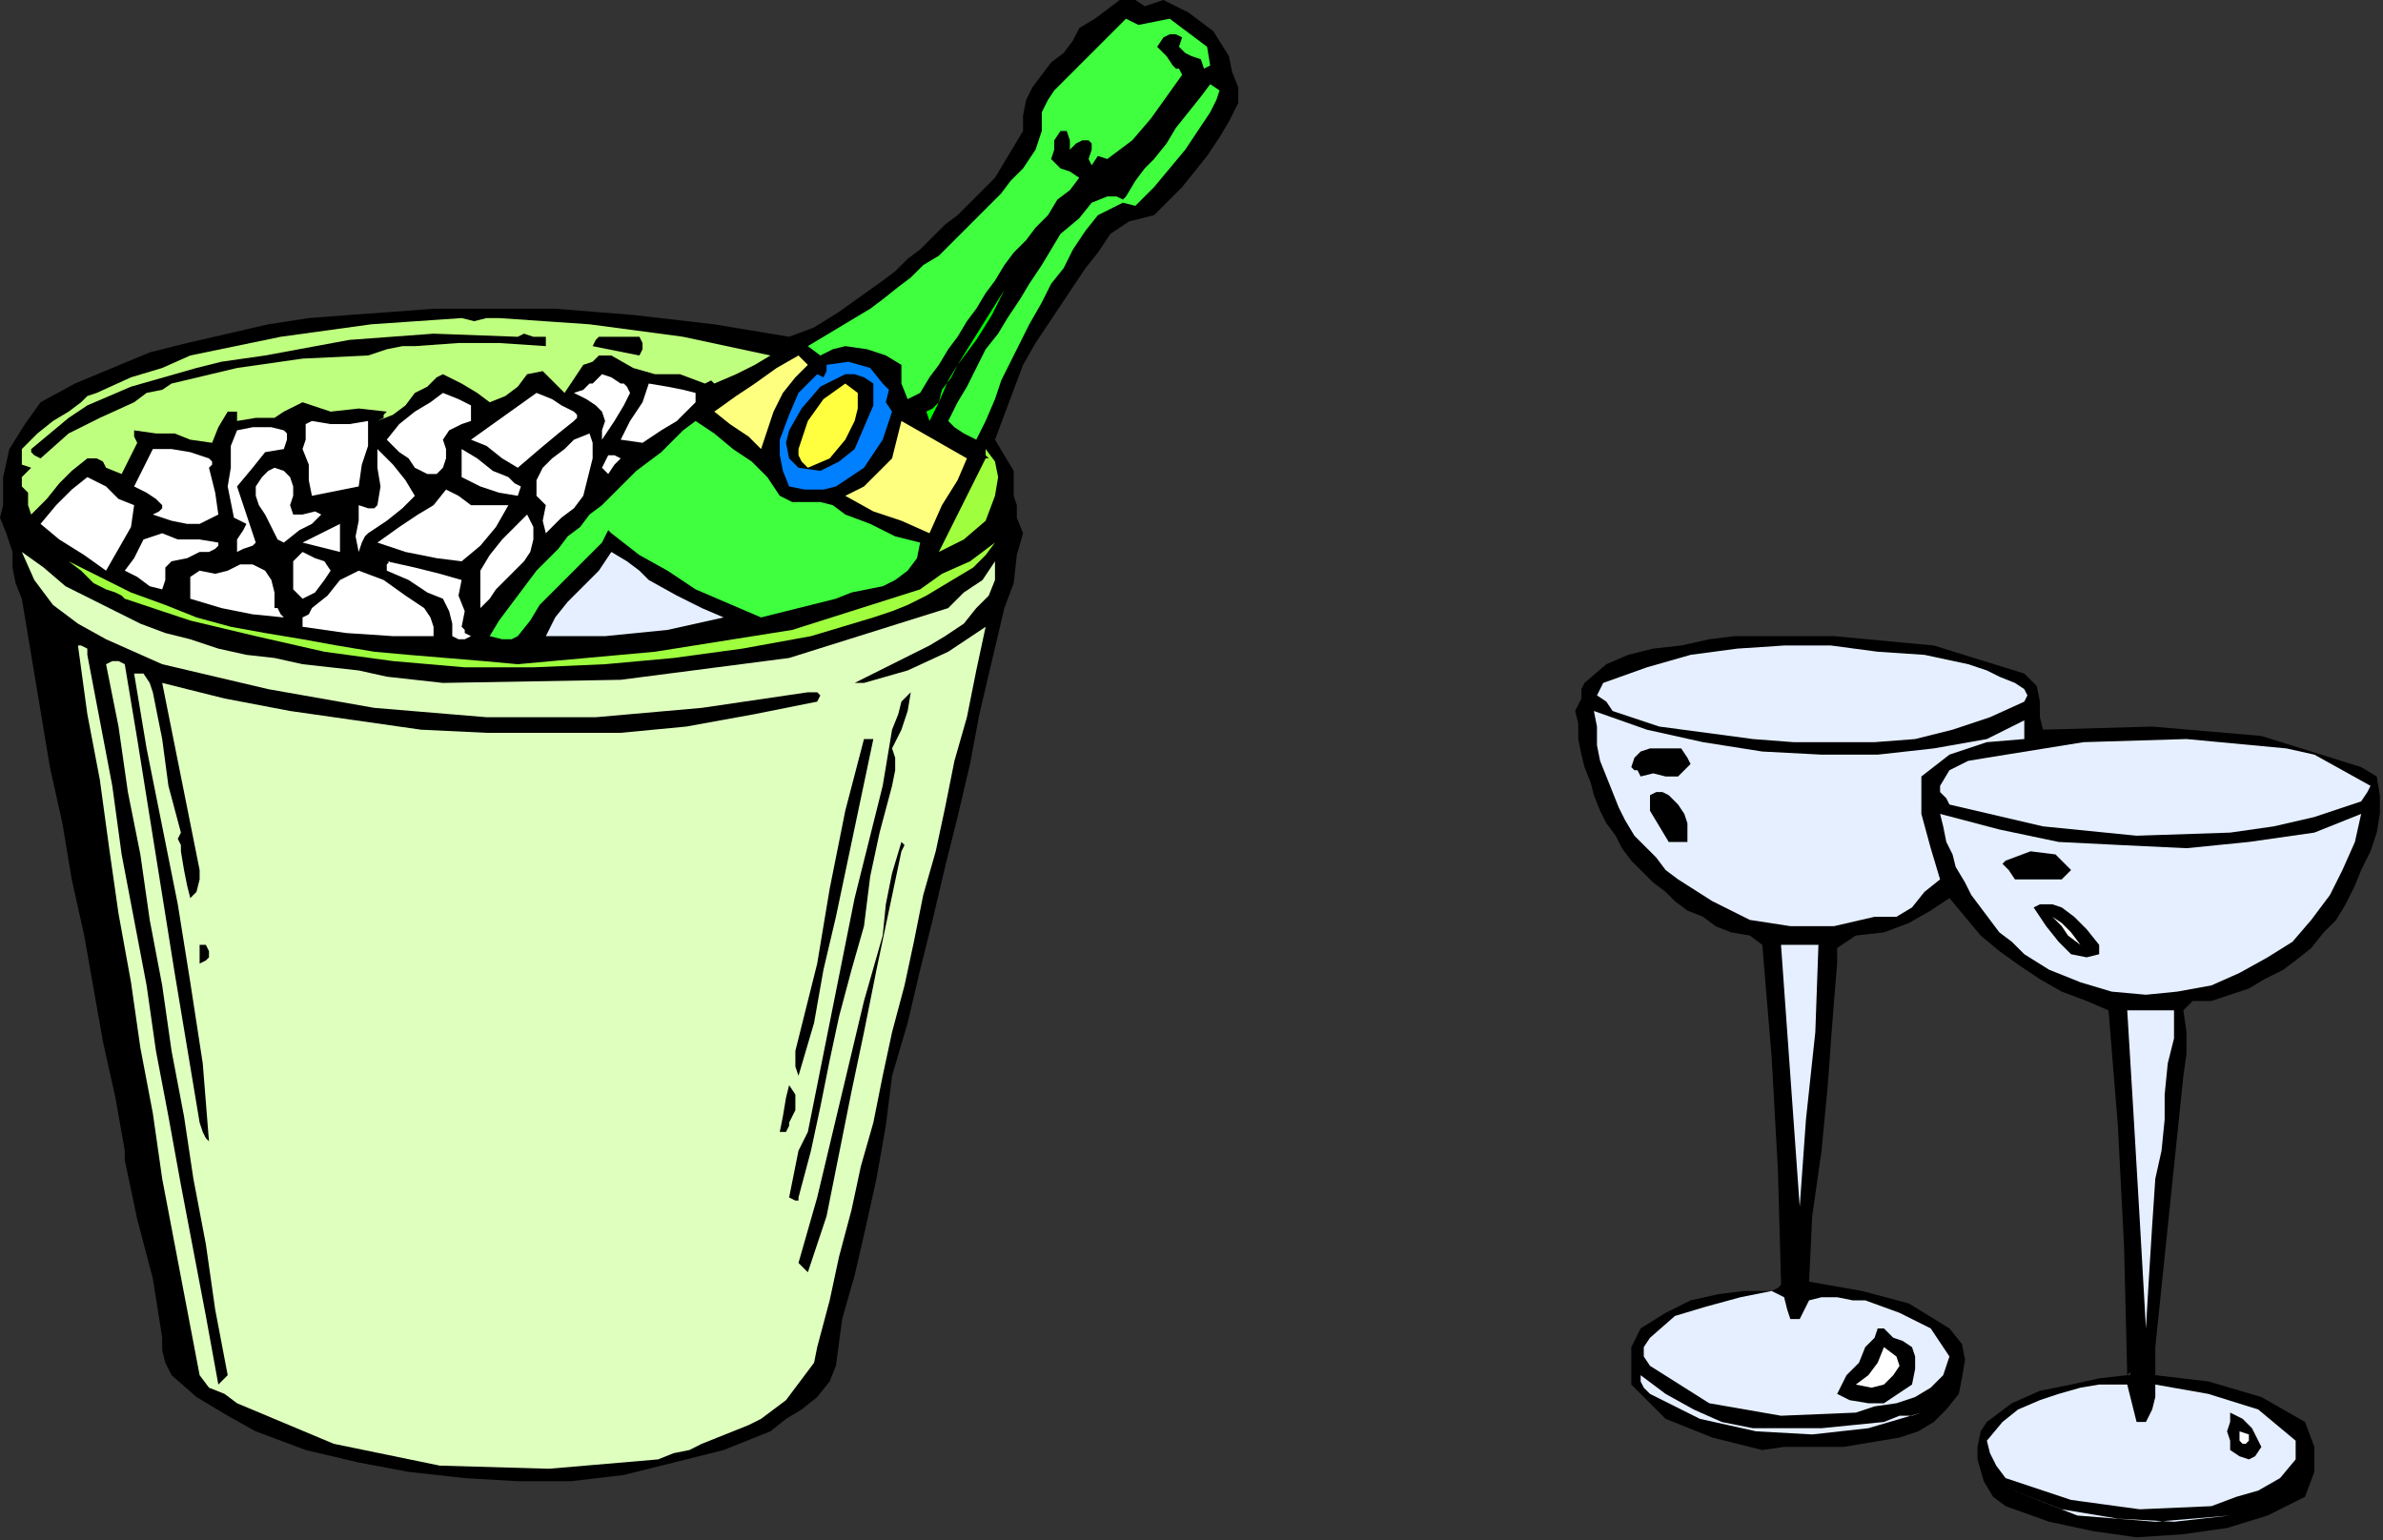
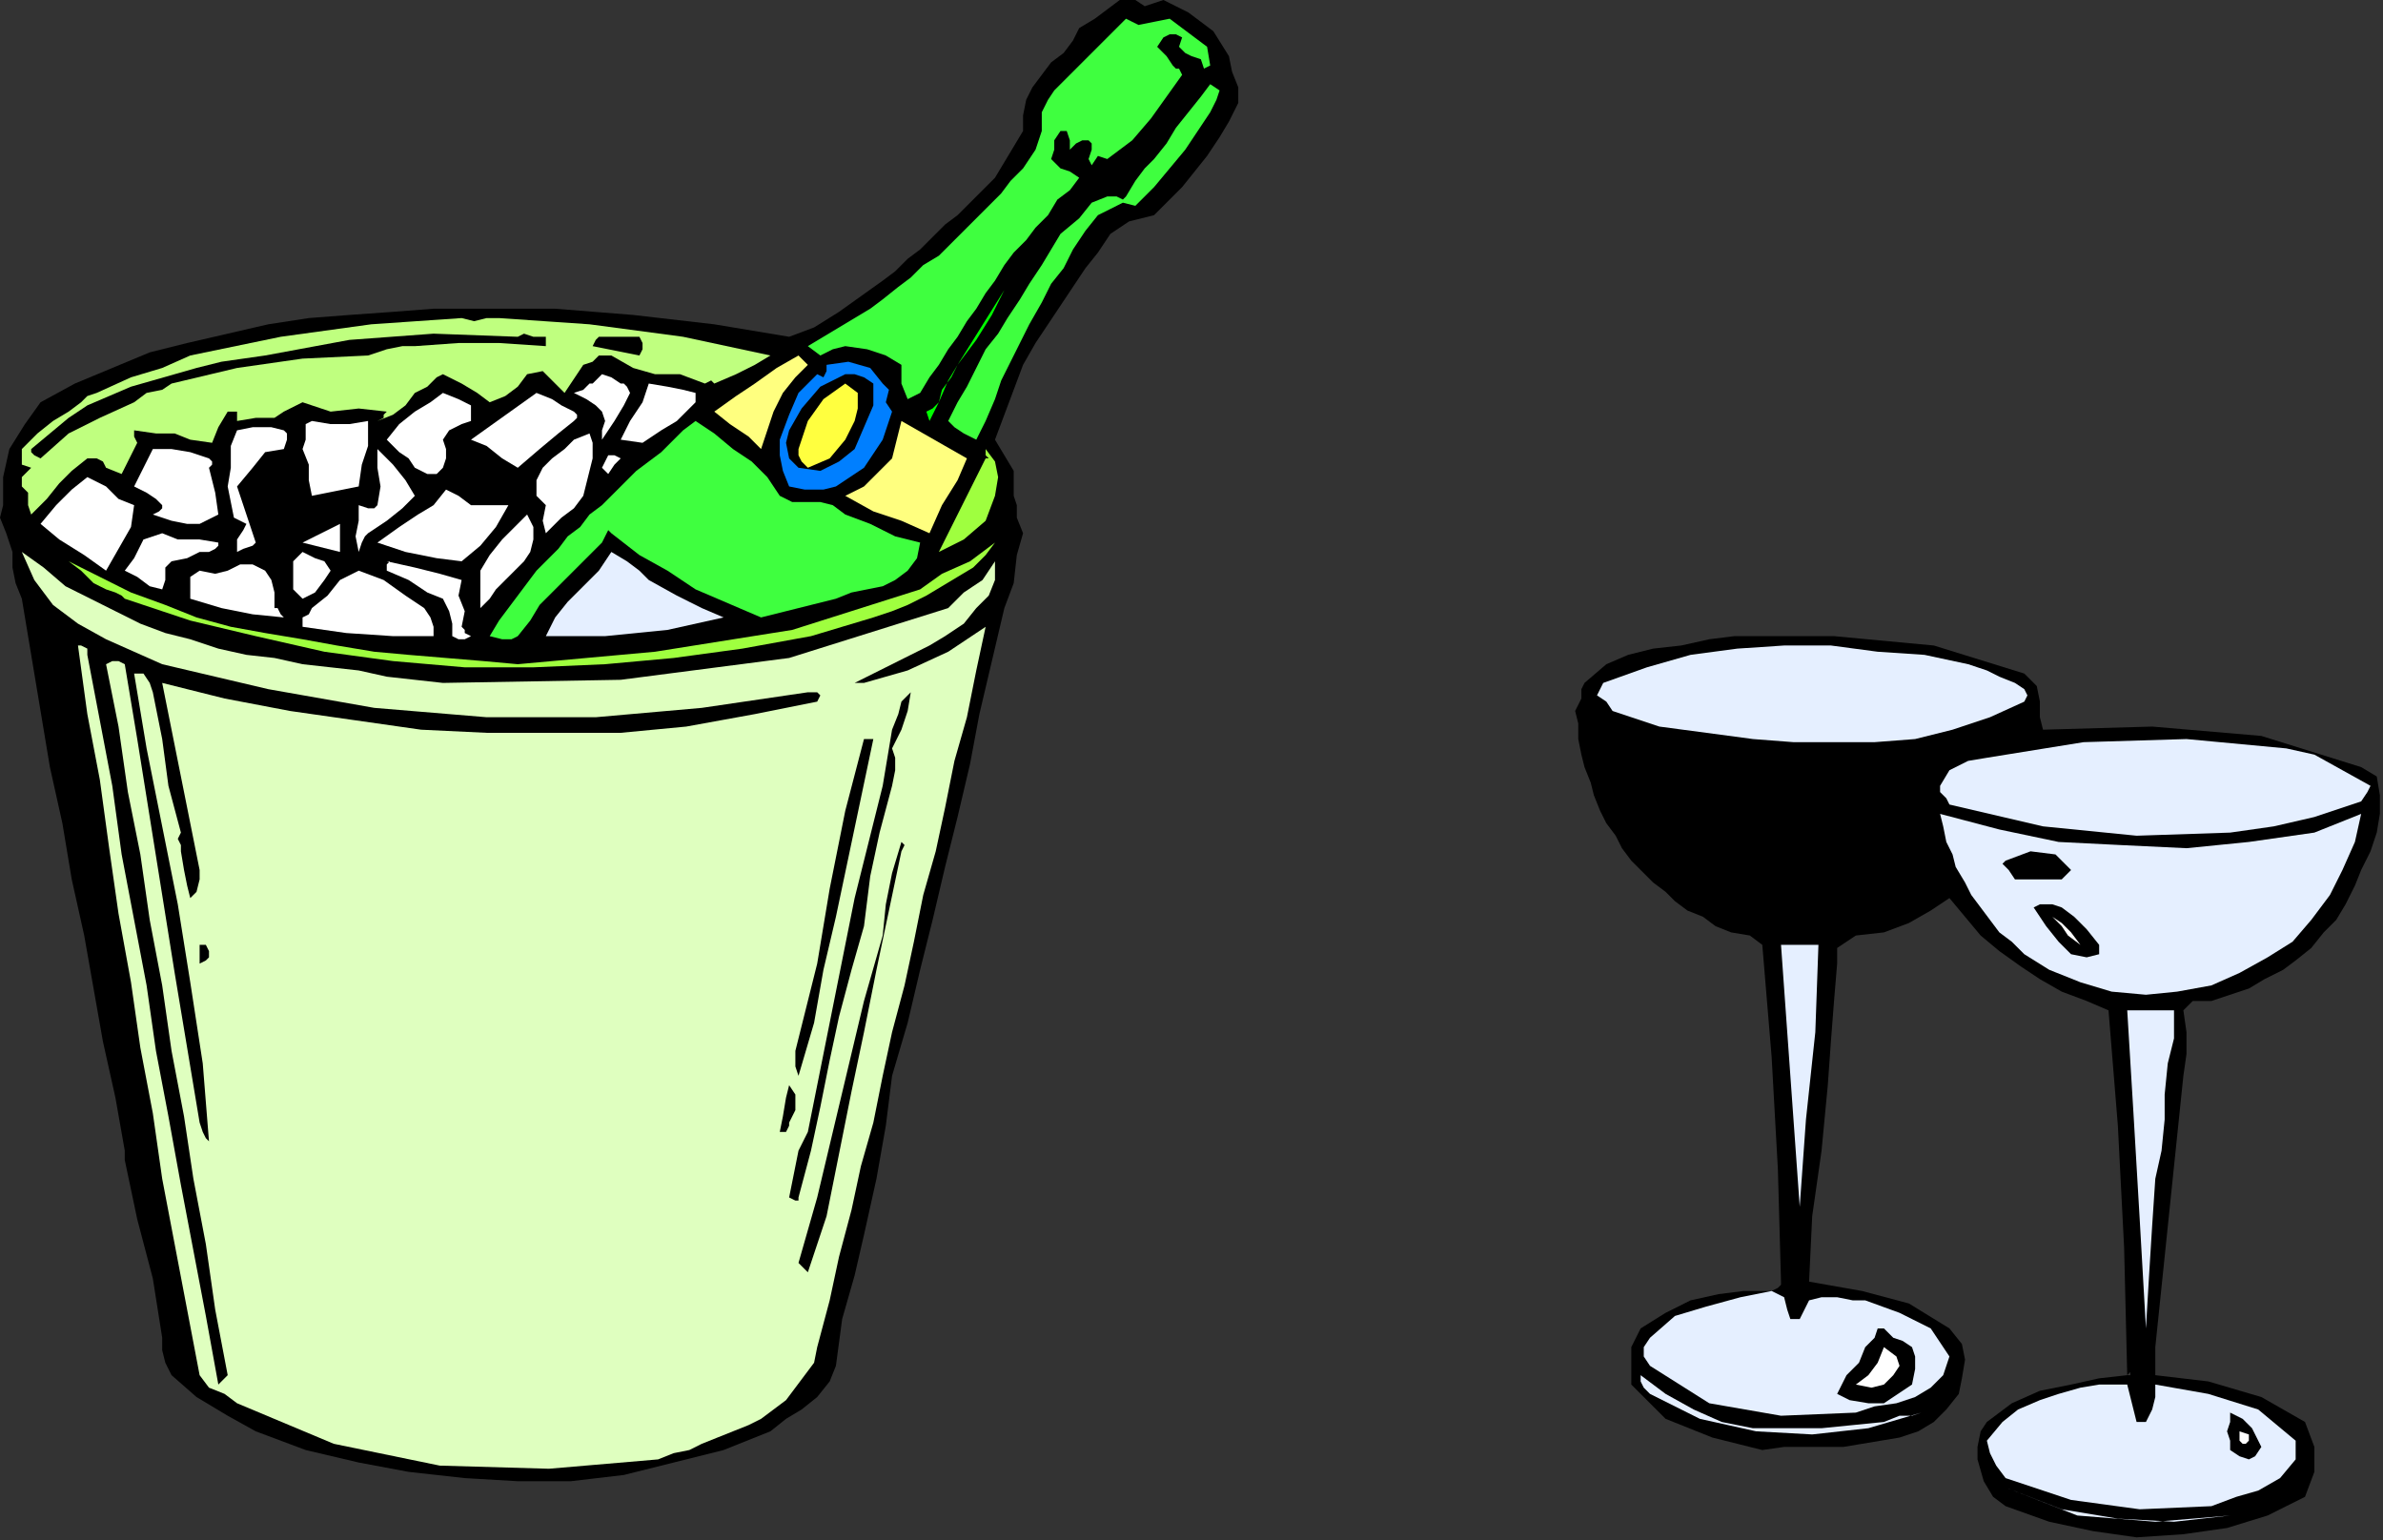
<svg xmlns="http://www.w3.org/2000/svg" xmlns:ns1="http://sodipodi.sourceforge.net/DTD/sodipodi-0.dtd" xmlns:ns2="http://www.inkscape.org/namespaces/inkscape" version="1.0" width="129.371mm" height="83.651mm" id="svg135" ns1:docname="SESSG159.WMF">
  <rect width="100%" height="100%" fill="#333333" stroke="none" />
  <ns1:namedview pagecolor="#ffffff" bordercolor="#666666" borderopacity="1" objecttolerance="10" gridtolerance="10" guidetolerance="10" ns2:pageopacity="0" ns2:pageshadow="2" ns2:window-width="640" ns2:window-height="480" id="namedview137" />
  <defs id="defs3">
    <pattern id="WMFhbasepattern" patternUnits="userSpaceOnUse" width="6" height="6" x="0" y="0" />
  </defs>
  <path style="fill:#000000;fill-rule:evenodd;fill-opacity:1;stroke:none;" d="  M 238.72,0   L 243.84,2.56   L 248.96,6.4   L 252.16,11.52   L 252.16,11.52   L 252.8,14.72   L 254.08,17.92   L 254.08,21.12   L 254.08,21.12   L 252.16,24.96   L 250.24,28.16   L 247.68,32   L 245.12,35.2   L 242.56,38.4   L 239.36,41.6   L 236.8,44.16   L 236.8,44.16   L 231.68,45.44   L 227.84,48   L 225.28,51.84   L 225.28,51.84   L 222.72,55.04   L 220.16,58.88   L 217.6,62.72   L 215.04,66.56   L 212.48,70.4   L 209.92,74.88   L 209.92,74.88   L 208,80   L 206.08,85.12   L 204.16,90.24   L 204.16,90.24   L 206.08,93.44   L 208,96.64   L 208,101.76   L 208,101.76   L 208.64,103.68   L 208.64,106.24   L 209.92,109.44   L 209.92,109.44   L 208.64,113.92   L 208,119.68   L 206.08,124.8   L 206.08,124.8   L 203.52,135.68   L 200.96,146.56   L 199.04,156.8   L 196.48,167.68   L 193.92,177.92   L 191.36,188.8   L 188.8,199.04   L 186.24,209.92   L 183.04,220.8   L 183.04,220.8   L 181.76,231.04   L 179.84,241.92   L 177.28,253.44   L 177.28,253.44   L 175.36,261.76   L 172.8,270.72   L 171.52,280.32   L 171.52,280.32   L 170.24,283.52   L 167.68,286.72   L 164.48,289.28   L 161.28,291.2   L 158.08,293.76   L 158.08,293.76   L 148.48,297.6   L 138.24,300.16   L 128,302.72   L 117.12,304   L 106.24,304   L 95.36,303.36   L 83.84,302.08   L 73.6,300.16   L 62.72,297.6   L 52.48,293.76   L 52.48,293.76   L 46.72,290.56   L 40.32,286.72   L 35.2,282.24   L 35.2,282.24   L 33.92,279.68   L 33.28,277.12   L 33.28,274.56   L 33.28,274.56   L 31.36,262.4   L 28.16,250.24   L 25.6,238.08   L 25.6,238.08   L 25.6,237.44   L 25.6,236.8   L 25.6,236.16   L 25.6,236.16   L 23.68,225.28   L 21.12,213.76   L 19.2,202.88   L 17.28,192   L 14.72,180.48   L 12.8,168.96   L 10.24,157.44   L 8.32,145.92   L 6.4,134.4   L 4.48,122.88   L 4.48,122.88   L 3.2,119.68   L 2.56,116.48   L 2.56,113.28   L 2.56,113.28   L 1.28,109.44   L 0,106.24   L 0.64,103.68   L 0.64,103.68   L 0.64,97.92   L 1.92,92.16   L 5.12,87.04   L 8.32,82.56   L 8.32,82.56   L 15.36,78.72   L 23.04,75.52   L 30.72,72.32   L 38.4,70.4   L 46.72,68.48   L 55.04,66.56   L 63.36,65.28   L 71.68,64.64   L 80.64,64   L 88.96,63.36   L 97.28,63.36   L 105.6,63.36   L 113.92,63.36   L 113.92,63.36   L 129.92,64.64   L 146.56,66.56   L 161.92,69.12   L 161.92,69.12   L 167.04,67.2   L 172.16,64   L 176.64,60.8   L 181.12,57.6   L 181.12,57.6   L 183.68,55.68   L 186.24,53.12   L 188.8,51.2   L 191.36,48.64   L 193.92,46.08   L 196.48,44.16   L 199.04,41.6   L 201.6,39.04   L 204.16,36.48   L 204.16,36.48   L 206.08,33.28   L 208,30.08   L 209.92,26.88   L 209.92,26.88   L 209.92,23.68   L 210.56,20.48   L 211.84,17.92   L 213.76,15.36   L 215.68,12.8   L 218.24,10.88   L 220.16,8.32   L 221.44,5.76   L 221.44,5.76   L 224.64,3.84   L 227.2,1.92   L 229.76,0   L 232.96,0   L 232.96,0   L 234.88,1.28   L 236.8,0.64   L 238.72,0  z " id="path5" />
  <path style="fill:#3fff3f;fill-rule:evenodd;fill-opacity:1;stroke:none;" d="  M 242.56,5.76   L 245.12,7.68   L 247.68,9.6   L 248.32,13.44   L 248.32,13.44   L 247.04,14.08   L 246.4,12.16   L 244.48,11.52   L 244.48,11.52   L 243.2,10.88   L 241.92,9.6   L 242.56,7.68   L 242.56,7.68   L 241.28,7.04   L 240,7.04   L 238.72,7.68   L 238.72,7.68   L 237.44,9.6   L 239.36,11.52   L 240.64,13.44   L 240.64,13.44   L 241.28,14.08   L 241.92,14.08   L 242.56,15.36   L 242.56,15.36   L 239.36,19.84   L 236.16,24.32   L 232.32,28.8   L 227.2,32.64   L 227.2,32.64   L 225.28,32   L 224,33.92   L 223.36,32.64   L 223.36,32.64   L 224,30.72   L 224,29.44   L 223.36,28.8   L 223.36,28.8   L 222.08,28.8   L 220.8,29.44   L 219.52,30.72   L 219.52,30.72   L 219.52,28.8   L 218.88,26.88   L 217.6,26.88   L 217.6,26.88   L 216.32,28.8   L 216.32,30.72   L 215.68,32.64   L 215.68,32.64   L 217.6,34.56   L 219.52,35.2   L 221.44,36.48   L 221.44,36.48   L 219.52,39.04   L 216.96,40.96   L 215.04,44.16   L 212.48,46.72   L 210.56,49.28   L 208,51.84   L 206.08,54.4   L 204.16,57.6   L 202.24,60.16   L 200.32,63.36   L 198.4,65.92   L 196.48,69.12   L 194.56,71.68   L 192.64,74.88   L 190.72,77.44   L 188.8,80.64   L 188.8,80.64   L 186.24,81.92   L 184.96,78.72   L 184.96,74.88   L 184.96,74.88   L 181.76,72.96   L 177.92,71.68   L 173.44,71.04   L 173.44,71.04   L 170.88,71.68   L 168.32,72.96   L 165.76,71.04   L 165.76,71.04   L 168.96,69.12   L 172.16,67.2   L 175.36,65.28   L 178.56,63.36   L 181.12,61.44   L 184.32,58.88   L 186.88,56.96   L 189.44,54.4   L 192.64,52.48   L 195.2,49.92   L 197.76,47.36   L 200.32,44.8   L 202.88,42.24   L 205.44,39.68   L 207.36,37.12   L 209.92,34.56   L 209.92,34.56   L 212.48,30.72   L 213.76,26.88   L 213.76,23.04   L 213.76,23.04   L 215.04,20.48   L 216.32,18.56   L 217.6,17.28   L 217.6,17.28   L 220.8,14.08   L 223.36,11.52   L 225.92,8.96   L 228.48,6.4   L 231.04,3.84   L 231.04,3.84   L 233.6,5.12   L 236.8,4.48   L 240,3.84   L 242.56,5.76  z " id="path7" />
  <path style="fill:#3fff3f;fill-rule:evenodd;fill-opacity:1;stroke:none;" d="  M 248.32,23.04   L 245.76,26.88   L 243.2,30.72   L 240,34.56   L 236.8,38.4   L 232.96,42.24   L 232.96,42.24   L 230.4,41.6   L 227.84,42.88   L 225.28,44.16   L 225.28,44.16   L 222.72,47.36   L 220.16,51.2   L 218.24,55.04   L 215.68,58.24   L 213.76,62.08   L 211.2,66.56   L 209.28,70.4   L 207.36,74.24   L 205.44,78.08   L 204.16,81.92   L 202.24,86.4   L 200.32,90.24   L 200.32,90.24   L 197.76,88.96   L 195.84,87.68   L 194.56,86.4   L 194.56,86.4   L 196.48,82.56   L 198.4,79.36   L 200.32,75.52   L 202.24,71.68   L 204.8,68.48   L 206.72,65.28   L 209.28,61.44   L 211.2,58.24   L 213.76,54.4   L 215.68,51.2   L 217.6,48   L 217.6,48   L 221.44,44.8   L 224,41.6   L 227.2,40.32   L 227.2,40.32   L 227.84,40.32   L 228.48,40.32   L 229.12,40.32   L 229.12,40.32   L 230.4,40.96   L 231.04,40.32   L 231.04,40.32   L 231.04,40.32   L 232.96,37.12   L 234.88,34.56   L 236.8,32.64   L 236.8,32.64   L 239.36,29.44   L 241.28,26.24   L 243.84,23.04   L 246.4,19.84   L 248.32,17.28   L 248.32,17.28   L 250.24,18.56   L 249.6,20.48   L 248.32,23.04  z " id="path9" />
  <path style="fill:#00ff00;fill-rule:evenodd;fill-opacity:1;stroke:none;" d="  M 196.48,74.88   L 199.68,69.76   L 202.88,64.64   L 206.08,59.52   L 206.08,59.52   L 203.52,64.64   L 200.32,69.76   L 196.48,74.88  z " id="path11" />
  <path style="fill:#bfff7f;fill-rule:evenodd;fill-opacity:1;stroke:none;" d="  M 102.4,65.28   L 120.96,66.56   L 140.16,69.12   L 158.08,72.96   L 158.08,72.96   L 154.88,74.88   L 151.04,76.8   L 146.56,78.72   L 146.56,78.72   L 146.56,78.72   L 145.92,78.08   L 144.64,78.72   L 144.64,78.72   L 139.52,76.8   L 134.4,76.8   L 129.92,75.52   L 125.44,72.96   L 125.44,72.96   L 122.88,72.96   L 121.6,74.24   L 119.68,74.88   L 119.68,74.88   L 118.4,76.8   L 117.12,78.72   L 115.84,80.64   L 115.84,80.64   L 113.28,78.08   L 111.36,76.16   L 108.16,76.8   L 108.16,76.8   L 106.24,79.36   L 103.68,81.28   L 100.48,82.56   L 100.48,82.56   L 97.92,80.64   L 94.72,78.72   L 90.88,76.8   L 90.88,76.8   L 89.6,77.44   L 87.68,79.36   L 85.12,80.64   L 85.12,80.64   L 83.2,83.2   L 80.64,85.12   L 77.44,86.4   L 77.44,86.4   L 78.72,85.76   L 78.72,85.12   L 79.36,84.48   L 79.36,84.48   L 73.6,83.84   L 67.84,84.48   L 62.08,82.56   L 62.08,82.56   L 60.8,83.2   L 59.52,83.84   L 58.24,84.48   L 58.24,84.48   L 56.32,85.76   L 52.48,85.76   L 48.64,86.4   L 48.64,86.4   L 48.64,84.48   L 47.36,84.48   L 46.72,84.48   L 46.72,84.48   L 44.8,87.68   L 43.52,90.88   L 39.04,90.24   L 39.04,90.24   L 35.84,88.96   L 32,88.96   L 27.52,88.32   L 27.52,88.32   L 27.52,89.6   L 28.16,90.88   L 27.52,92.16   L 27.52,92.16   L 26.24,94.72   L 24.96,97.28   L 21.76,96   L 21.76,96   L 21.12,94.72   L 19.84,94.08   L 17.92,94.08   L 17.92,94.08   L 14.72,96.64   L 12.16,99.2   L 9.6,102.4   L 6.4,105.6   L 6.4,105.6   L 5.76,103.68   L 5.76,101.12   L 4.48,99.84   L 4.48,99.84   L 4.48,97.92   L 5.76,96.64   L 6.4,96   L 6.4,96   L 4.48,95.36   L 4.48,94.08   L 4.48,92.16   L 4.48,92.16   L 7.68,88.96   L 10.88,86.4   L 14.08,84.48   L 14.08,84.48   L 16.64,82.56   L 17.92,81.28   L 19.84,80.64   L 19.84,80.64   L 26.88,77.44   L 33.28,75.52   L 39.04,72.96   L 39.04,72.96   L 57.6,69.12   L 76.16,66.56   L 94.72,65.28   L 94.72,65.28   L 97.28,65.92   L 99.84,65.28   L 102.4,65.28  z " id="path13" />
  <path style="fill:#000000;fill-rule:evenodd;fill-opacity:1;stroke:none;" d="  M 112,69.12   L 112,69.76   L 112,70.4   L 112,71.04   L 112,71.04   L 102.4,70.4   L 94.08,70.4   L 85.12,71.04   L 85.12,71.04   L 82.56,71.04   L 79.36,71.68   L 75.52,72.96   L 75.52,72.96   L 62.08,73.6   L 48.64,75.52   L 35.2,78.72   L 35.2,78.72   L 33.28,80   L 30.08,80.64   L 27.52,82.56   L 27.52,82.56   L 20.48,85.76   L 14.08,88.96   L 8.32,94.08   L 8.32,94.08   L 7.04,93.44   L 6.4,92.8   L 6.4,92.16   L 6.4,92.16   L 10.24,88.96   L 14.08,85.76   L 17.92,83.2   L 22.4,81.28   L 26.88,79.36   L 31.36,78.08   L 35.84,76.8   L 40.32,75.52   L 45.44,74.24   L 49.92,73.6   L 54.4,72.96   L 54.4,72.96   L 71.68,69.76   L 88.96,68.48   L 106.24,69.12   L 106.24,69.12   L 107.52,68.48   L 109.44,69.12   L 112,69.12   L 112,69.12   L 112,69.12   L 112,69.12   L 112,69.12  z " id="path15" />
  <path style="fill:#000000;fill-rule:evenodd;fill-opacity:1;stroke:none;" d="  M 131.2,69.12   L 131.84,70.4   L 131.84,71.68   L 131.2,72.96   L 131.2,72.96   L 128,72.32   L 124.8,71.68   L 121.6,71.04   L 121.6,71.04   L 122.24,69.76   L 122.88,69.12   L 123.52,69.12   L 123.52,69.12   L 126.72,69.12   L 129.28,69.12   L 131.2,69.12  z " id="path17" />
  <path style="fill:#ffff7f;fill-rule:evenodd;fill-opacity:1;stroke:none;" d="  M 165.76,74.88   L 163.2,77.44   L 160.64,80.64   L 158.72,84.48   L 157.44,88.32   L 156.16,92.16   L 156.16,92.16   L 153.6,89.6   L 149.76,87.04   L 146.56,84.48   L 146.56,84.48   L 151.04,81.28   L 154.88,78.72   L 159.36,75.52   L 163.84,72.96   L 163.84,72.96   L 164.48,73.6   L 165.12,74.24   L 165.76,74.88  z " id="path19" />
  <path style="fill:#007fff;fill-rule:evenodd;fill-opacity:1;stroke:none;" d="  M 181.12,78.72   L 182.4,80   L 181.76,82.56   L 183.04,84.48   L 183.04,84.48   L 181.12,90.24   L 177.28,96   L 171.52,99.84   L 171.52,99.84   L 168.96,100.48   L 165.12,100.48   L 161.92,99.84   L 161.92,99.84   L 160.64,96.64   L 160,93.44   L 160,90.24   L 160,90.24   L 161.92,85.12   L 163.84,80.64   L 167.68,76.8   L 167.68,76.8   L 168.96,77.44   L 169.6,76.16   L 169.6,74.88   L 169.6,74.88   L 174.08,74.24   L 178.56,75.52   L 181.12,78.72  z " id="path21" />
  <path style="fill:#00ff00;fill-rule:evenodd;fill-opacity:1;stroke:none;" d="  M 190.72,86.4   L 190.08,84.48   L 191.36,83.84   L 192.64,82.56   L 192.64,82.56   L 193.28,80   L 195.2,77.44   L 196.48,74.88   L 196.48,74.88   L 194.56,78.08   L 192.64,82.56   L 190.72,86.4  z " id="path23" />
  <path style="fill:#ffffff;fill-rule:evenodd;fill-opacity:1;stroke:none;" d="  M 127.36,78.72   L 128,78.72   L 128.64,79.36   L 129.28,80.64   L 129.28,80.64   L 128,83.2   L 126.08,86.4   L 123.52,90.24   L 123.52,90.24   L 123.52,88.32   L 124.16,86.4   L 123.52,84.48   L 123.52,84.48   L 122.24,83.2   L 120.32,81.92   L 117.76,80.64   L 117.76,80.64   L 119.68,80   L 120.96,78.72   L 121.6,78.72   L 121.6,78.72   L 123.52,76.8   L 125.44,77.44   L 127.36,78.72  z " id="path25" />
  <path style="fill:#000000;fill-rule:evenodd;fill-opacity:1;stroke:none;" d="  M 179.2,78.72   L 179.2,83.2   L 177.28,87.68   L 175.36,92.16   L 175.36,92.16   L 172.16,94.72   L 168.32,96.64   L 163.84,96   L 163.84,96   L 161.92,94.08   L 161.28,90.88   L 161.92,88.32   L 161.92,88.32   L 164.48,83.84   L 168.32,79.36   L 173.44,76.8   L 173.44,76.8   L 175.36,76.8   L 177.28,77.44   L 179.2,78.72  z " id="path27" />
  <path style="fill:#ffffff;fill-rule:evenodd;fill-opacity:1;stroke:none;" d="  M 142.72,80.64   L 142.72,82.56   L 140.8,84.48   L 138.88,86.4   L 138.88,86.4   L 135.68,88.32   L 131.84,90.88   L 127.36,90.24   L 127.36,90.24   L 129.28,86.4   L 131.84,82.56   L 133.12,78.72   L 133.12,78.72   L 136.96,79.36   L 140.16,80   L 142.72,80.64  z " id="path29" />
  <path style="fill:#ffff3f;fill-rule:evenodd;fill-opacity:1;stroke:none;" d="  M 175.36,86.4   L 173.44,90.24   L 170.24,94.08   L 165.76,96   L 165.76,96   L 164.48,94.72   L 163.84,93.44   L 163.84,92.16   L 163.84,92.16   L 165.76,86.4   L 168.96,81.92   L 173.44,78.72   L 173.44,78.72   L 176,80.64   L 176,83.84   L 175.36,86.4  z " id="path31" />
  <path style="fill:#ffffff;fill-rule:evenodd;fill-opacity:1;stroke:none;" d="  M 96.64,86.4   L 94.72,87.04   L 92.16,88.32   L 90.88,90.24   L 90.88,90.24   L 91.52,92.16   L 91.52,94.08   L 90.88,96   L 90.88,96   L 89.6,97.28   L 87.68,97.28   L 85.12,96   L 85.12,96   L 83.84,94.08   L 81.92,92.8   L 79.36,90.24   L 79.36,90.24   L 81.92,87.04   L 85.12,84.48   L 88.32,82.56   L 90.88,80.64   L 90.88,80.64   L 94.08,81.92   L 96.64,83.2   L 96.64,86.4  z " id="path33" />
  <path style="fill:#ffffff;fill-rule:evenodd;fill-opacity:1;stroke:none;" d="  M 117.76,84.48   L 118.4,85.12   L 118.4,85.76   L 117.76,86.4   L 117.76,86.4   L 114.56,88.96   L 110.72,92.16   L 106.24,96   L 106.24,96   L 103.04,94.08   L 99.84,91.52   L 96.64,90.24   L 96.64,90.24   L 101.12,87.04   L 105.6,83.84   L 110.08,80.64   L 110.08,80.64   L 113.28,81.92   L 115.2,83.2   L 117.76,84.48  z " id="path35" />
  <path style="fill:#3fff3f;fill-rule:evenodd;fill-opacity:1;stroke:none;" d="  M 160,101.76   L 162.56,103.04   L 165.76,103.04   L 168.32,103.04   L 170.88,103.68   L 173.44,105.6   L 173.44,105.6   L 178.56,107.52   L 183.68,110.08   L 188.8,111.36   L 188.8,111.36   L 188.16,114.56   L 186.24,117.12   L 183.68,119.04   L 181.12,120.32   L 177.92,120.96   L 174.72,121.6   L 171.52,122.88   L 171.52,122.88   L 166.4,124.16   L 161.28,125.44   L 156.16,126.72   L 156.16,126.72   L 151.68,124.8   L 147.2,122.88   L 142.72,120.96   L 142.72,120.96   L 136.96,117.12   L 131.2,113.92   L 125.44,109.44   L 125.44,109.44   L 124.8,108.8   L 124.16,110.08   L 123.52,111.36   L 123.52,111.36   L 120.96,113.92   L 118.4,116.48   L 115.84,119.04   L 113.28,121.6   L 110.72,124.16   L 108.8,127.36   L 106.24,130.56   L 106.24,130.56   L 104.96,131.2   L 103.04,131.2   L 100.48,130.56   L 100.48,130.56   L 102.4,127.36   L 104.32,124.8   L 106.24,122.24   L 108.16,119.68   L 110.08,117.12   L 112,115.2   L 114.56,112.64   L 116.48,110.08   L 119.04,108.16   L 120.96,105.6   L 123.52,103.68   L 126.08,101.12   L 128,99.2   L 130.56,96.64   L 133.12,94.72   L 135.68,92.8   L 138.24,90.24   L 140.16,88.32   L 142.72,86.4   L 142.72,86.4   L 146.56,88.96   L 150.4,92.16   L 154.24,94.72   L 157.44,97.92   L 160,101.76  z " id="path37" />
  <path style="fill:#ffffff;fill-rule:evenodd;fill-opacity:1;stroke:none;" d="  M 75.52,86.4   L 75.52,91.52   L 74.24,95.36   L 73.6,99.84   L 73.6,99.84   L 70.4,100.48   L 67.2,101.12   L 64,101.76   L 64,101.76   L 63.36,98.56   L 63.36,95.36   L 62.08,92.16   L 62.08,92.16   L 62.72,90.24   L 62.72,87.04   L 64,86.4   L 64,86.4   L 67.84,87.04   L 71.68,87.04   L 75.52,86.4  z " id="path39" />
  <path style="fill:#ffff7f;fill-rule:evenodd;fill-opacity:1;stroke:none;" d="  M 198.4,94.08   L 196.48,98.56   L 193.28,103.68   L 190.72,109.44   L 190.72,109.44   L 184.96,106.88   L 179.2,104.96   L 173.44,101.76   L 173.44,101.76   L 177.28,99.84   L 180.48,96.64   L 183.04,94.08   L 183.04,94.08   L 183.68,91.52   L 184.32,88.96   L 184.96,86.4   L 184.96,86.4   L 189.44,88.96   L 193.92,91.52   L 198.4,94.08  z " id="path41" />
  <path style="fill:#ffffff;fill-rule:evenodd;fill-opacity:1;stroke:none;" d="  M 58.24,92.16   L 54.4,92.8   L 51.84,96   L 48.64,99.84   L 48.64,99.84   L 49.92,103.68   L 51.2,107.52   L 52.48,111.36   L 52.48,111.36   L 51.84,112   L 49.92,112.64   L 48.64,113.28   L 48.64,113.28   L 48.64,110.72   L 49.92,108.8   L 50.56,107.52   L 50.56,107.52   L 48,106.24   L 47.36,103.04   L 46.72,99.84   L 46.72,99.84   L 47.36,96   L 47.36,91.52   L 48.64,88.32   L 48.64,88.32   L 51.84,87.68   L 55.68,87.68   L 58.24,88.32   L 58.24,88.32   L 58.88,88.96   L 58.88,90.24   L 58.24,92.16  z " id="path43" />
  <path style="fill:#ffffff;fill-rule:evenodd;fill-opacity:1;stroke:none;" d="  M 119.68,101.76   L 117.76,104.32   L 115.2,106.24   L 112,109.44   L 112,109.44   L 111.36,106.88   L 112,103.68   L 110.08,101.76   L 110.08,101.76   L 110.08,98.56   L 111.36,96   L 113.28,94.08   L 115.84,92.16   L 117.76,90.24   L 117.76,90.24   L 120.96,88.96   L 121.6,90.88   L 121.6,94.08   L 121.6,94.08   L 120.96,96.64   L 120.32,99.2   L 119.68,101.76  z " id="path45" />
  <path style="fill:#ffffff;fill-rule:evenodd;fill-opacity:1;stroke:none;" d="  M 42.88,94.08   L 43.52,94.72   L 43.52,95.36   L 42.88,96   L 42.88,96   L 44.16,101.12   L 44.8,105.6   L 40.96,107.52   L 40.96,107.52   L 38.4,107.52   L 35.2,106.88   L 31.36,105.6   L 31.36,105.6   L 32.64,104.96   L 33.28,104.32   L 33.28,103.68   L 33.28,103.68   L 32,102.4   L 30.08,101.12   L 27.52,99.84   L 27.52,99.84   L 28.8,97.28   L 30.08,94.72   L 31.36,92.16   L 31.36,92.16   L 35.2,92.16   L 39.04,92.8   L 42.88,94.08  z " id="path47" />
-   <path style="fill:#ffffff;fill-rule:evenodd;fill-opacity:1;stroke:none;" d="  M 104.32,97.92   L 105.6,99.2   L 106.88,99.84   L 106.24,101.76   L 106.24,101.76   L 102.4,101.12   L 98.56,99.84   L 94.72,97.92   L 94.72,97.92   L 94.72,96   L 94.72,94.08   L 94.72,92.16   L 94.72,92.16   L 97.92,94.08   L 101.12,96.64   L 104.32,97.92  z " id="path49" />
  <path style="fill:#9fff3f;fill-rule:evenodd;fill-opacity:1;stroke:none;" d="  M 204.16,101.76   L 202.24,106.88   L 197.76,110.72   L 192.64,113.28   L 192.64,113.28   L 195.84,106.88   L 199.04,100.48   L 202.24,94.08   L 202.24,94.08   L 202.88,94.08   L 202.24,93.44   L 202.24,92.16   L 202.24,92.16   L 204.16,94.72   L 204.8,97.92   L 204.16,101.76  z " id="path51" />
  <path style="fill:#ffffff;fill-rule:evenodd;fill-opacity:1;stroke:none;" d="  M 85.12,101.76   L 82.56,104.32   L 79.36,106.88   L 75.52,109.44   L 75.52,109.44   L 74.88,110.08   L 74.24,111.36   L 73.6,113.28   L 73.6,113.28   L 72.96,110.08   L 73.6,106.88   L 73.6,103.68   L 73.6,103.68   L 75.52,104.32   L 76.8,104.32   L 77.44,103.68   L 77.44,103.68   L 78.08,99.84   L 77.44,96   L 77.44,92.16   L 77.44,92.16   L 80.64,95.36   L 83.2,98.56   L 85.12,101.76  z " id="path53" />
  <path style="fill:#ffffff;fill-rule:evenodd;fill-opacity:1;stroke:none;" d="  M 127.36,94.08   L 126.08,95.36   L 124.8,97.28   L 123.52,96   L 123.52,96   L 124.8,93.44   L 126.08,93.44   L 127.36,94.08  z " id="path55" />
-   <path style="fill:#ffffff;fill-rule:evenodd;fill-opacity:1;stroke:none;" d="  M 60.16,99.84   L 60.16,101.76   L 59.52,103.68   L 60.16,105.6   L 60.16,105.6   L 62.08,105.6   L 64.64,104.96   L 65.92,105.6   L 65.92,105.6   L 64,107.52   L 61.44,108.8   L 58.24,111.36   L 58.24,111.36   L 56.96,110.72   L 55.68,108.16   L 54.4,105.6   L 54.4,105.6   L 53.12,103.68   L 52.48,101.76   L 52.48,99.84   L 52.48,99.84   L 53.76,97.92   L 55.04,96.64   L 56.32,96   L 56.32,96   L 58.24,96.64   L 59.52,97.92   L 60.16,99.84  z " id="path57" />
  <path style="fill:#ffffff;fill-rule:evenodd;fill-opacity:1;stroke:none;" d="  M 27.52,103.68   L 26.88,108.16   L 24.32,112.64   L 21.76,117.12   L 21.76,117.12   L 17.28,113.92   L 12.16,110.72   L 8.32,107.52   L 8.32,107.52   L 11.52,103.68   L 14.72,100.48   L 17.92,97.92   L 17.92,97.92   L 21.76,99.84   L 24.32,102.4   L 27.52,103.68  z " id="path59" />
  <path style="fill:#ffffff;fill-rule:evenodd;fill-opacity:1;stroke:none;" d="  M 104.32,103.68   L 101.76,108.16   L 98.56,112   L 94.72,115.2   L 94.72,115.2   L 89.6,114.56   L 83.2,113.28   L 77.44,111.36   L 77.44,111.36   L 81.92,108.16   L 85.76,105.6   L 88.96,103.68   L 88.96,103.68   L 91.52,100.48   L 94.08,101.76   L 96.64,103.68   L 96.64,103.68   L 99.2,103.68   L 101.76,103.68   L 104.32,103.68  z " id="path61" />
  <path style="fill:#ffffff;fill-rule:evenodd;fill-opacity:1;stroke:none;" d="  M 98.56,124.8   L 98.56,122.24   L 98.56,119.68   L 98.56,117.12   L 98.56,117.12   L 100.48,113.92   L 103.04,110.72   L 105.6,108.16   L 108.16,105.6   L 108.16,105.6   L 109.44,108.16   L 109.44,110.72   L 108.8,113.28   L 107.52,115.2   L 105.6,117.12   L 103.68,119.04   L 101.76,120.96   L 100.48,122.88   L 98.56,124.8  z " id="path63" />
  <path style="fill:#ffffff;fill-rule:evenodd;fill-opacity:1;stroke:none;" d="  M 69.76,113.28   L 67.2,112.64   L 64.64,112   L 62.08,111.36   L 62.08,111.36   L 64.64,110.08   L 67.2,108.8   L 69.76,107.52   L 69.76,107.52   L 69.76,108.8   L 69.76,110.72   L 69.76,113.28  z " id="path65" />
  <path style="fill:#ffffff;fill-rule:evenodd;fill-opacity:1;stroke:none;" d="  M 44.8,111.36   L 44.8,112   L 44.16,112.64   L 42.88,113.28   L 42.88,113.28   L 40.96,113.28   L 38.4,114.56   L 35.2,115.2   L 35.2,115.2   L 33.92,116.48   L 33.92,119.04   L 33.28,120.96   L 33.28,120.96   L 30.72,120.32   L 28.16,118.4   L 25.6,117.12   L 25.6,117.12   L 27.52,114.56   L 29.44,110.72   L 33.28,109.44   L 33.28,109.44   L 36.48,110.72   L 40.96,110.72   L 44.8,111.36  z " id="path67" />
  <path style="fill:#9fff3f;fill-rule:evenodd;fill-opacity:1;stroke:none;" d="  M 204.16,111.36   L 202.24,113.92   L 199.68,116.48   L 196.48,118.4   L 193.28,120.32   L 190.08,122.24   L 186.24,124.16   L 183.04,125.44   L 179.2,126.72   L 179.2,126.72   L 166.4,130.56   L 152.32,133.12   L 138.24,135.04   L 124.16,136.32   L 109.44,136.96   L 95.36,136.96   L 80.64,135.68   L 66.56,133.76   L 52.48,130.56   L 39.04,127.36   L 25.6,122.88   L 25.6,122.88   L 24.96,122.24   L 23.68,121.6   L 21.76,120.96   L 21.76,120.96   L 19.2,119.68   L 16.64,117.12   L 14.08,115.2   L 14.08,115.2   L 20.48,118.4   L 26.88,121.6   L 33.92,124.16   L 40.32,126.72   L 47.36,128.64   L 54.4,129.92   L 62.08,131.2   L 69.12,132.48   L 76.8,133.76   L 83.84,134.4   L 91.52,135.04   L 99.2,135.68   L 106.24,136.32   L 106.24,136.32   L 134.4,133.76   L 162.56,129.28   L 188.8,120.96   L 188.8,120.96   L 193.28,117.76   L 199.04,115.2   L 204.16,111.36  z " id="path69" />
  <path style="fill:#dfffbf;fill-rule:evenodd;fill-opacity:1;stroke:none;" d="  M 90.88,140.16   L 127.36,139.52   L 161.92,135.04   L 194.56,124.8   L 194.56,124.8   L 197.76,121.6   L 201.6,119.04   L 204.16,115.2   L 204.16,115.2   L 204.16,119.04   L 202.88,122.24   L 200.32,124.8   L 200.32,124.8   L 197.76,128   L 193.92,130.56   L 190.72,132.48   L 186.88,134.4   L 183.04,136.32   L 179.2,138.24   L 175.36,140.16   L 175.36,140.16   L 176,140.16   L 176.64,140.16   L 177.28,140.16   L 177.28,140.16   L 186.24,137.6   L 194.56,133.76   L 202.24,128.64   L 202.24,128.64   L 200.32,137.6   L 198.4,147.2   L 195.84,156.16   L 193.92,165.76   L 192,174.72   L 189.44,183.68   L 187.52,193.28   L 185.6,202.24   L 183.04,211.84   L 181.12,220.8   L 179.2,230.4   L 176.64,239.36   L 174.72,248.32   L 172.16,257.92   L 170.24,266.88   L 167.68,276.48   L 167.68,276.48   L 167.04,279.68   L 165.12,282.24   L 163.2,284.8   L 161.28,287.36   L 158.72,289.28   L 156.16,291.2   L 153.6,292.48   L 150.4,293.76   L 147.2,295.04   L 144,296.32   L 141.44,297.6   L 138.24,298.24   L 135.04,299.52   L 135.04,299.52   L 112.64,301.44   L 90.24,300.8   L 68.48,296.32   L 48.64,288   L 48.64,288   L 46.08,286.08   L 42.88,284.8   L 40.96,282.24   L 40.96,282.24   L 38.4,268.8   L 35.84,255.36   L 33.28,241.92   L 33.28,241.92   L 33.28,241.92   L 33.28,241.92   L 33.28,241.92   L 33.28,241.92   L 31.36,228.48   L 28.8,215.04   L 26.88,201.6   L 24.32,187.52   L 22.4,174.08   L 20.48,160   L 17.92,146.56   L 16,132.48   L 16,132.48   L 16.64,132.48   L 17.92,133.12   L 17.92,134.4   L 17.92,134.4   L 20.48,147.84   L 23.04,161.28   L 24.96,175.36   L 27.52,188.8   L 30.08,202.24   L 32,215.68   L 34.56,229.12   L 37.12,243.2   L 39.68,256.64   L 42.24,270.08   L 44.8,284.16   L 44.8,284.16   L 45.44,283.52   L 46.08,282.88   L 46.72,282.24   L 46.72,282.24   L 44.16,268.8   L 42.24,255.36   L 39.68,241.92   L 37.76,229.12   L 35.2,215.68   L 33.28,202.24   L 30.72,188.8   L 28.8,175.36   L 26.24,162.56   L 24.32,149.12   L 21.76,136.32   L 21.76,136.32   L 23.04,135.68   L 24.32,135.68   L 25.6,136.32   L 25.6,136.32   L 28.16,151.68   L 30.72,167.68   L 33.28,183.68   L 35.84,199.68   L 38.4,215.04   L 40.96,230.4   L 40.96,230.4   L 41.6,232.32   L 42.24,233.6   L 42.88,234.24   L 42.88,234.24   L 41.6,218.24   L 39.04,201.6   L 36.48,185.6   L 33.28,169.6   L 30.08,153.6   L 27.52,138.24   L 27.52,138.24   L 29.44,138.24   L 30.72,140.16   L 31.36,142.08   L 31.36,142.08   L 33.28,151.68   L 34.56,161.28   L 37.12,170.88   L 37.12,170.88   L 36.48,172.16   L 37.12,173.44   L 37.12,174.72   L 37.12,174.72   L 37.76,178.56   L 38.4,181.76   L 39.04,184.32   L 39.04,184.32   L 40.32,183.04   L 40.96,180.48   L 40.96,178.56   L 40.96,178.56   L 38.4,165.76   L 35.84,152.96   L 33.28,140.16   L 33.28,140.16   L 46.08,143.36   L 59.52,145.92   L 72.96,147.84   L 86.4,149.76   L 99.84,150.4   L 113.92,150.4   L 127.36,150.4   L 140.8,149.12   L 154.88,146.56   L 167.68,144   L 167.68,144   L 168.32,142.72   L 167.68,142.08   L 165.76,142.08   L 165.76,142.08   L 144,145.28   L 122.24,147.2   L 99.84,147.2   L 76.8,145.28   L 55.04,141.44   L 33.28,136.32   L 33.28,136.32   L 27.52,133.76   L 21.76,131.2   L 16,128   L 10.88,124.16   L 7.04,119.04   L 4.48,113.28   L 4.48,113.28   L 8.96,116.48   L 13.44,120.32   L 18.56,122.88   L 23.68,125.44   L 28.8,128   L 33.92,129.92   L 39.04,131.2   L 44.8,133.12   L 50.56,134.4   L 56.32,135.04   L 62.08,136.32   L 67.84,136.96   L 73.6,137.6   L 79.36,138.88   L 85.12,139.52   L 90.88,140.16  z " id="path71" />
  <path style="fill:#ffffff;fill-rule:evenodd;fill-opacity:1;stroke:none;" d="  M 67.84,117.12   L 66.56,119.04   L 64.64,121.6   L 62.08,122.88   L 62.08,122.88   L 60.16,120.96   L 60.16,117.76   L 60.16,115.2   L 60.16,115.2   L 60.8,114.56   L 61.44,113.92   L 62.08,113.28   L 62.08,113.28   L 64.64,114.56   L 66.56,115.2   L 67.84,117.12  z " id="path73" />
  <path style="fill:#e5efff;fill-rule:evenodd;fill-opacity:1;stroke:none;" d="  M 133.12,119.04   L 138.88,122.24   L 144,124.8   L 148.48,126.72   L 148.48,126.72   L 136.96,129.28   L 124.16,130.56   L 112,130.56   L 112,130.56   L 113.92,126.72   L 116.48,123.52   L 119.68,120.32   L 122.88,117.12   L 125.44,113.28   L 125.44,113.28   L 128.64,115.2   L 131.2,117.12   L 133.12,119.04  z " id="path75" />
  <path style="fill:#ffffff;fill-rule:evenodd;fill-opacity:1;stroke:none;" d="  M 94.72,119.04   L 94.08,122.24   L 95.36,125.44   L 94.72,128.64   L 94.72,128.64   L 95.36,129.28   L 95.36,129.92   L 96.64,130.56   L 96.64,130.56   L 95.36,131.2   L 94.08,131.2   L 92.8,130.56   L 92.8,130.56   L 92.8,128   L 92.16,125.44   L 90.88,122.88   L 90.88,122.88   L 87.68,121.6   L 83.84,119.04   L 79.36,117.12   L 79.36,117.12   L 79.36,115.84   L 80,115.2   L 79.36,115.2   L 79.36,115.2   L 85.12,116.48   L 90.24,117.76   L 94.72,119.04  z " id="path77" />
  <path style="fill:#ffffff;fill-rule:evenodd;fill-opacity:1;stroke:none;" d="  M 56.32,124.8   L 56.96,124.8   L 57.6,126.08   L 58.24,126.72   L 58.24,126.72   L 51.84,126.08   L 45.44,124.8   L 39.04,122.88   L 39.04,122.88   L 39.04,120.96   L 39.04,118.4   L 40.96,117.12   L 40.96,117.12   L 44.16,117.76   L 46.72,117.12   L 49.28,115.84   L 51.84,115.84   L 54.4,117.12   L 54.4,117.12   L 55.68,119.04   L 56.32,121.6   L 56.32,124.8  z " id="path79" />
  <path style="fill:#ffffff;fill-rule:evenodd;fill-opacity:1;stroke:none;" d="  M 87.04,124.8   L 88.32,126.72   L 88.96,128.64   L 88.96,130.56   L 88.96,130.56   L 80.64,130.56   L 71.04,129.92   L 62.08,128.64   L 62.08,128.64   L 62.08,126.72   L 63.36,126.08   L 64,124.8   L 64,124.8   L 67.2,122.24   L 69.76,119.04   L 73.6,117.12   L 73.6,117.12   L 78.72,119.04   L 83.2,122.24   L 87.04,124.8  z " id="path81" />
  <path style="fill:#000000;fill-rule:evenodd;fill-opacity:1;stroke:none;" d="  M 415.36,138.24   L 417.92,140.8   L 418.56,144   L 418.56,147.2   L 419.2,149.76   L 419.2,149.76   L 441.6,149.12   L 464,151.04   L 484.48,157.44   L 484.48,157.44   L 487.68,159.36   L 488.32,163.2   L 488.32,167.04   L 488.32,167.04   L 487.68,170.88   L 486.4,174.72   L 484.48,178.56   L 484.48,178.56   L 483.2,181.76   L 481.28,185.6   L 479.36,188.8   L 476.8,191.36   L 474.24,194.56   L 471.04,197.12   L 468.48,199.04   L 464.64,200.96   L 461.44,202.88   L 457.6,204.16   L 453.76,205.44   L 453.76,205.44   L 451.84,205.44   L 449.92,205.44   L 448,207.36   L 448,207.36   L 448.64,211.84   L 448.64,216.32   L 448,220.8   L 448,220.8   L 446.08,239.36   L 444.16,257.92   L 442.24,276.48   L 442.24,276.48   L 442.24,278.4   L 442.24,280.32   L 442.24,282.24   L 442.24,282.24   L 453.12,283.52   L 464,286.72   L 472.96,291.84   L 472.96,291.84   L 474.88,296.96   L 474.88,302.08   L 472.96,307.2   L 472.96,307.2   L 465.28,311.04   L 456.96,313.6   L 448,314.88   L 438.4,315.52   L 429.44,314.24   L 420.48,312.32   L 411.52,309.12   L 411.52,309.12   L 408.96,307.2   L 407.04,304   L 405.76,299.52   L 405.76,299.52   L 405.76,296.96   L 406.4,293.76   L 407.68,291.84   L 407.68,291.84   L 412.8,288   L 418.56,285.44   L 424.96,284.16   L 430.72,282.88   L 436.48,282.24   L 436.48,282.24   L 437.12,282.24   L 437.12,281.6   L 436.48,282.24   L 436.48,282.24   L 435.84,256   L 434.56,231.04   L 432.64,207.36   L 432.64,207.36   L 428.16,205.44   L 423.04,203.52   L 418.56,200.96   L 414.72,198.4   L 410.24,195.2   L 406.4,192   L 403.2,188.16   L 400,184.32   L 400,184.32   L 396.16,186.88   L 391.68,189.44   L 386.56,191.36   L 380.8,192   L 380.8,192   L 378.88,193.28   L 376.96,194.56   L 376.96,197.76   L 376.96,197.76   L 376.32,205.44   L 375.68,213.76   L 375.04,222.72   L 375.04,222.72   L 373.76,236.16   L 371.84,249.6   L 371.2,263.04   L 371.2,263.04   L 382.08,264.96   L 391.68,267.52   L 400,272.64   L 400,272.64   L 402.56,275.84   L 403.2,279.04   L 402.56,282.88   L 401.92,286.08   L 401.92,286.08   L 399.36,289.28   L 396.8,291.84   L 393.6,293.76   L 389.76,295.04   L 385.92,295.68   L 382.08,296.32   L 378.24,296.96   L 373.76,296.96   L 369.92,296.96   L 366.08,296.96   L 361.6,297.6   L 361.6,297.6   L 351.36,295.04   L 341.76,291.2   L 334.72,284.16   L 334.72,284.16   L 334.72,280.32   L 334.72,276.48   L 336.64,272.64   L 336.64,272.64   L 341.76,269.44   L 346.88,266.88   L 352.64,265.6   L 357.76,264.96   L 363.52,264.96   L 363.52,264.96   L 364.8,264.32   L 365.44,263.68   L 365.44,263.04   L 365.44,263.04   L 364.8,240   L 363.52,216.96   L 361.6,193.92   L 361.6,193.92   L 359.04,192   L 355.2,191.36   L 352,190.08   L 352,190.08   L 349.44,188.16   L 346.24,186.88   L 343.68,184.96   L 341.76,183.04   L 339.2,181.12   L 336.64,178.56   L 334.72,176.64   L 332.8,174.08   L 331.52,171.52   L 329.6,168.96   L 328.32,166.4   L 327.04,163.2   L 326.4,160.64   L 325.12,157.44   L 324.48,154.88   L 323.84,151.68   L 323.84,148.48   L 323.2,145.92   L 323.2,145.92   L 324.48,143.36   L 324.48,141.44   L 325.12,140.16   L 325.12,140.16   L 329.6,136.32   L 334.08,134.4   L 339.2,133.12   L 344.96,132.48   L 350.72,131.2   L 355.84,130.56   L 355.84,130.56   L 376.32,130.56   L 396.8,132.48   L 415.36,138.24  z " id="path83" />
  <path style="fill:#e5efff;fill-rule:evenodd;fill-opacity:1;stroke:none;" d="  M 413.44,140.16   L 415.36,141.44   L 416,142.72   L 415.36,144   L 415.36,144   L 408.32,147.2   L 400.64,149.76   L 392.96,151.68   L 384.64,152.32   L 376.32,152.32   L 368,152.32   L 359.68,151.68   L 359.68,151.68   L 350.08,150.4   L 340.48,149.12   L 330.88,145.92   L 330.88,145.92   L 329.6,144   L 327.68,142.72   L 328.96,140.16   L 328.96,140.16   L 337.92,136.96   L 346.88,134.4   L 356.48,133.12   L 366.08,132.48   L 375.68,132.48   L 385.28,133.76   L 394.88,134.4   L 403.84,136.32   L 403.84,136.32   L 407.68,137.6   L 410.24,138.88   L 413.44,140.16  z " id="path85" />
  <path style="fill:#000000;fill-rule:evenodd;fill-opacity:1;stroke:none;" d="  M 186.88,142.08   L 186.24,145.92   L 184.96,149.76   L 183.04,153.6   L 183.04,153.6   L 183.68,155.52   L 183.68,158.08   L 183.04,161.28   L 183.04,161.28   L 180.48,170.88   L 178.56,179.84   L 177.28,190.08   L 177.28,190.08   L 174.72,199.04   L 172.16,208.64   L 170.24,217.6   L 168.32,227.2   L 166.4,236.16   L 163.84,245.76   L 163.84,245.76   L 163.84,246.4   L 163.2,246.4   L 161.92,245.76   L 161.92,245.76   L 162.56,242.56   L 163.2,239.36   L 163.84,236.16   L 163.84,236.16   L 164.48,234.88   L 165.12,233.6   L 165.76,232.32   L 165.76,232.32   L 168.96,216.32   L 172.16,200.32   L 175.36,184.32   L 175.36,184.32   L 177.28,176.64   L 179.2,168.96   L 181.12,161.28   L 181.12,161.28   L 181.76,157.44   L 182.4,153.6   L 183.04,149.76   L 183.04,149.76   L 184.32,146.56   L 184.96,144   L 186.88,142.08  z " id="path87" />
-   <path style="fill:#e5efff;fill-rule:evenodd;fill-opacity:1;stroke:none;" d="  M 407.68,151.68   L 410.24,150.4   L 412.8,149.12   L 415.36,147.84   L 415.36,147.84   L 415.36,149.12   L 415.36,150.4   L 415.36,151.68   L 415.36,151.68   L 407.68,152.32   L 400,154.88   L 394.24,159.36   L 394.24,159.36   L 394.24,167.04   L 396.16,174.08   L 398.08,180.48   L 398.08,180.48   L 394.88,183.04   L 392.32,186.24   L 389.12,188.16   L 384.64,188.16   L 384.64,188.16   L 376.32,190.08   L 367.36,190.08   L 359.04,188.8   L 351.36,184.96   L 344.32,180.48   L 344.32,180.48   L 341.76,178.56   L 339.84,176   L 337.28,173.44   L 335.36,171.52   L 333.44,168.32   L 332.16,165.76   L 330.88,162.56   L 329.6,159.36   L 328.32,156.16   L 327.68,152.96   L 327.68,149.12   L 327.04,145.92   L 327.04,145.92   L 337.92,149.76   L 349.44,152.32   L 361.6,154.24   L 373.76,154.88   L 385.28,154.88   L 396.8,153.6   L 407.68,151.68  z " id="path89" />
  <path style="fill:#e5efff;fill-rule:evenodd;fill-opacity:1;stroke:none;" d="  M 469.12,153.6   L 474.88,154.88   L 480.64,158.08   L 486.4,161.28   L 486.4,161.28   L 485.76,162.56   L 484.48,164.48   L 482.56,165.12   L 482.56,165.12   L 474.88,167.68   L 466.56,169.6   L 457.6,170.88   L 457.6,170.88   L 438.4,171.52   L 419.2,169.6   L 400,165.12   L 400,165.12   L 399.36,163.84   L 398.08,162.56   L 398.08,161.28   L 398.08,161.28   L 400,158.08   L 403.84,156.16   L 407.68,155.52   L 407.68,155.52   L 427.52,152.32   L 448.64,151.68   L 469.12,153.6  z " id="path91" />
  <path style="fill:#000000;fill-rule:evenodd;fill-opacity:1;stroke:none;" d="  M 179.2,151.68   L 176.64,163.84   L 174.08,176   L 171.52,188.16   L 171.52,188.16   L 168.96,199.04   L 167.04,209.92   L 163.84,220.8   L 163.84,220.8   L 163.2,218.88   L 163.2,215.68   L 163.84,213.12   L 163.84,213.12   L 167.68,197.76   L 170.24,182.4   L 173.44,166.4   L 177.28,151.68   L 177.28,151.68   L 177.92,151.68   L 178.56,151.68   L 179.2,151.68  z " id="path93" />
-   <path style="fill:#000000;fill-rule:evenodd;fill-opacity:1;stroke:none;" d="  M 346.24,155.52   L 346.88,156.8   L 345.6,158.08   L 344.32,159.36   L 344.32,159.36   L 341.76,159.36   L 339.2,158.72   L 336.64,159.36   L 336.64,159.36   L 336,158.08   L 335.36,158.08   L 334.72,157.44   L 334.72,157.44   L 335.36,155.52   L 336.64,154.24   L 338.56,153.6   L 338.56,153.6   L 341.76,153.6   L 344.96,153.6   L 346.24,155.52  z " id="path95" />
  <path style="fill:#ffffff;fill-rule:evenodd;fill-opacity:1;stroke:none;" d="  M 340.48,155.52   L 341.12,156.16   L 341.76,156.16   L 342.4,155.52   L 342.4,155.52   L 341.76,156.16   L 341.12,156.16   L 340.48,155.52  z " id="path97" />
  <path style="fill:#000000;fill-rule:evenodd;fill-opacity:1;stroke:none;" d="  M 346.24,168.96   L 346.24,170.24   L 346.24,171.52   L 346.24,172.8   L 346.24,172.8   L 345.6,172.8   L 344.32,172.8   L 342.4,172.8   L 342.4,172.8   L 340.48,169.6   L 338.56,166.4   L 338.56,163.2   L 338.56,163.2   L 339.84,162.56   L 341.12,162.56   L 342.4,163.2   L 342.4,163.2   L 344.32,165.12   L 345.6,167.04   L 346.24,168.96  z " id="path99" />
  <path style="fill:#e5efff;fill-rule:evenodd;fill-opacity:1;stroke:none;" d="  M 474.88,170.88   L 478.08,169.6   L 481.28,168.32   L 484.48,167.04   L 484.48,167.04   L 483.2,172.8   L 480.64,178.56   L 478.08,183.68   L 474.24,188.8   L 470.4,193.28   L 465.28,196.48   L 459.52,199.68   L 459.52,199.68   L 453.76,202.24   L 446.72,203.52   L 440.32,204.16   L 433.28,203.52   L 426.88,201.6   L 420.48,199.04   L 415.36,195.84   L 415.36,195.84   L 412.8,193.28   L 410.24,191.36   L 408.32,188.8   L 406.4,186.24   L 404.48,183.68   L 403.2,181.12   L 401.28,177.92   L 400.64,175.36   L 399.36,172.8   L 398.72,169.6   L 398.08,167.04   L 398.08,167.04   L 410.24,170.24   L 422.4,172.8   L 435.2,173.44   L 448.64,174.08   L 461.44,172.8   L 474.88,170.88  z " id="path101" />
  <path style="fill:#000000;fill-rule:evenodd;fill-opacity:1;stroke:none;" d="  M 184.96,174.72   L 182.4,186.88   L 179.84,199.04   L 177.28,211.84   L 174.72,224   L 172.16,236.8   L 169.6,249.6   L 169.6,249.6   L 168.32,253.44   L 167.04,257.28   L 165.76,261.12   L 165.76,261.12   L 165.12,260.48   L 164.48,259.84   L 163.84,259.2   L 163.84,259.2   L 167.68,245.76   L 170.88,232.32   L 174.08,218.88   L 177.28,205.44   L 181.12,192   L 181.12,192   L 181.76,185.6   L 183.04,179.2   L 184.96,172.8   L 184.96,172.8   L 184.96,172.8   L 185.6,173.44   L 184.96,174.72  z " id="path103" />
  <path style="fill:#000000;fill-rule:evenodd;fill-opacity:1;stroke:none;" d="  M 424.96,178.56   L 423.04,180.48   L 420.48,180.48   L 416.64,180.48   L 413.44,180.48   L 413.44,180.48   L 412.16,178.56   L 410.88,177.28   L 411.52,176.64   L 411.52,176.64   L 416.64,174.72   L 421.76,175.36   L 424.96,178.56  z " id="path105" />
  <path style="fill:#000000;fill-rule:evenodd;fill-opacity:1;stroke:none;" d="  M 430.72,193.92   L 430.72,195.84   L 428.16,196.48   L 424.96,195.84   L 424.96,195.84   L 422.4,193.28   L 419.84,190.08   L 417.28,186.24   L 417.28,186.24   L 418.56,185.6   L 421.12,185.6   L 423.04,186.24   L 423.04,186.24   L 425.6,188.16   L 428.16,190.72   L 430.72,193.92  z " id="path107" />
  <path style="fill:#ffffff;fill-rule:evenodd;fill-opacity:1;stroke:none;" d="  M 426.88,193.92   L 424.32,192   L 423.04,190.08   L 421.12,188.16   L 421.12,188.16   L 423.04,189.44   L 424.96,191.36   L 426.88,193.92  z " id="path109" />
  <path style="fill:#e5efff;fill-rule:evenodd;fill-opacity:1;stroke:none;" d="  M 373.12,193.92   L 372.48,211.84   L 370.56,229.76   L 369.28,247.68   L 369.28,247.68   L 368,229.76   L 366.72,211.84   L 365.44,193.92   L 365.44,193.92   L 368.64,193.92   L 371.2,193.92   L 373.12,193.92  z " id="path111" />
  <path style="fill:#000000;fill-rule:evenodd;fill-opacity:1;stroke:none;" d="  M 42.88,195.84   L 42.88,196.48   L 42.24,197.12   L 40.96,197.76   L 40.96,197.76   L 40.96,195.84   L 40.96,194.56   L 40.96,193.92   L 40.96,193.92   L 42.24,193.92   L 42.88,195.2   L 42.88,195.84  z " id="path113" />
  <path style="fill:#e5efff;fill-rule:evenodd;fill-opacity:1;stroke:none;" d="  M 446.08,207.36   L 446.08,213.12   L 444.8,218.24   L 444.16,224.64   L 444.16,224.64   L 444.16,229.76   L 443.52,236.16   L 442.24,241.92   L 442.24,241.92   L 441.6,251.52   L 440.96,261.76   L 440.32,272.64   L 440.32,272.64   L 439.04,250.24   L 437.76,228.48   L 436.48,207.36   L 436.48,207.36   L 439.68,207.36   L 442.88,207.36   L 446.08,207.36  z " id="path115" />
  <path style="fill:#000000;fill-rule:evenodd;fill-opacity:1;stroke:none;" d="  M 161.92,230.4   L 161.92,231.04   L 161.28,232.32   L 160,232.32   L 160,232.32   L 160.64,229.12   L 161.28,225.28   L 161.92,222.72   L 161.92,222.72   L 163.2,224.64   L 163.2,227.84   L 161.92,230.4  z " id="path117" />
  <path style="fill:#e5efff;fill-rule:evenodd;fill-opacity:1;stroke:none;" d="  M 369.28,270.72   L 371.2,266.88   L 373.76,266.24   L 376.96,266.24   L 380.16,266.88   L 382.72,266.88   L 382.72,266.88   L 389.76,269.44   L 396.16,272.64   L 400,278.4   L 400,278.4   L 398.72,282.24   L 396.16,284.8   L 392.96,286.72   L 389.12,288   L 384.64,288.64   L 380.8,289.92   L 380.8,289.92   L 365.44,290.56   L 350.72,288   L 338.56,280.32   L 338.56,280.32   L 337.28,278.4   L 337.28,276.48   L 338.56,274.56   L 338.56,274.56   L 343.68,270.08   L 350.08,268.16   L 357.12,266.24   L 363.52,264.96   L 363.52,264.96   L 366.08,266.24   L 366.72,268.8   L 367.36,270.72   L 369.28,270.72  z " id="path119" />
  <path style="fill:#000000;fill-rule:evenodd;fill-opacity:1;stroke:none;" d="  M 392.32,276.48   L 392.96,278.4   L 392.96,280.96   L 392.32,284.16   L 392.32,284.16   L 390.4,285.44   L 388.48,286.72   L 386.56,288   L 386.56,288   L 383.36,288   L 379.52,287.36   L 376.96,286.08   L 376.96,286.08   L 378.88,282.24   L 381.44,279.68   L 382.72,276.48   L 382.72,276.48   L 384.64,274.56   L 385.28,272.64   L 386.56,272.64   L 386.56,272.64   L 388.48,274.56   L 390.4,275.2   L 392.32,276.48  z " id="path121" />
  <path style="fill:#ffffff;fill-rule:evenodd;fill-opacity:1;stroke:none;" d="  M 388.48,282.24   L 386.56,284.16   L 384,284.8   L 380.8,284.16   L 380.8,284.16   L 383.36,282.24   L 385.28,279.68   L 386.56,276.48   L 386.56,276.48   L 389.12,278.4   L 389.76,280.32   L 388.48,282.24  z " id="path123" />
  <path style="fill:#e5efff;fill-rule:evenodd;fill-opacity:1;stroke:none;" d="  M 386.56,291.84   L 389.76,290.56   L 392.32,290.56   L 394.24,289.92   L 394.24,289.92   L 383.36,293.12   L 371.84,294.4   L 360.32,293.76   L 348.8,291.2   L 338.56,286.08   L 338.56,286.08   L 337.28,284.8   L 336.64,283.52   L 336.64,282.24   L 336.64,282.24   L 341.76,286.08   L 347.52,289.28   L 353.28,291.84   L 359.68,293.12   L 366.72,293.12   L 373.76,293.12   L 380.16,292.48   L 386.56,291.84  z " id="path125" />
  <path style="fill:#e5efff;fill-rule:evenodd;fill-opacity:1;stroke:none;" d="  M 438.4,291.84   L 439.04,291.84   L 439.68,291.84   L 440.32,291.84   L 440.32,291.84   L 441.6,289.28   L 442.24,286.72   L 442.24,284.16   L 442.24,284.16   L 453.12,286.08   L 463.36,289.28   L 471.04,295.68   L 471.04,295.68   L 471.04,296.32   L 471.04,297.6   L 471.04,299.52   L 471.04,299.52   L 467.84,303.36   L 463.36,305.92   L 458.88,307.2   L 453.76,309.12   L 453.76,309.12   L 439.04,309.76   L 424.96,307.84   L 411.52,303.36   L 411.52,303.36   L 409.6,300.8   L 408.32,298.24   L 407.68,295.68   L 407.68,295.68   L 410.88,291.84   L 414.08,289.28   L 418.56,287.36   L 422.4,286.08   L 426.88,284.8   L 430.72,284.16   L 430.72,284.16   L 433.28,284.16   L 435.2,284.16   L 436.48,284.16   L 436.48,284.16   L 437.12,286.72   L 437.76,289.28   L 438.4,291.84  z " id="path127" />
  <path style="fill:#000000;fill-rule:evenodd;fill-opacity:1;stroke:none;" d="  M 463.36,295.68   L 464,296.96   L 462.72,298.88   L 461.44,299.52   L 461.44,299.52   L 459.52,298.88   L 457.6,297.6   L 457.6,295.68   L 457.6,295.68   L 456.96,293.76   L 457.6,291.84   L 457.6,289.92   L 457.6,289.92   L 460.16,291.2   L 462.08,293.12   L 463.36,295.68  z " id="path129" />
  <path style="fill:#ffffff;fill-rule:evenodd;fill-opacity:1;stroke:none;" d="  M 461.44,295.68   L 460.8,296.32   L 460.16,296.32   L 459.52,295.68   L 459.52,295.68   L 459.52,293.76   L 461.44,294.4   L 461.44,295.68  z " id="path131" />
  <path style="fill:#e5efff;fill-rule:evenodd;fill-opacity:1;stroke:none;" d="  M 457.6,311.04   L 442.24,312.32   L 426.24,311.04   L 411.52,305.28   L 411.52,305.28   L 423.04,309.76   L 434.56,311.68   L 446.08,312.32   L 457.6,311.04  z " id="path133" />
</svg>